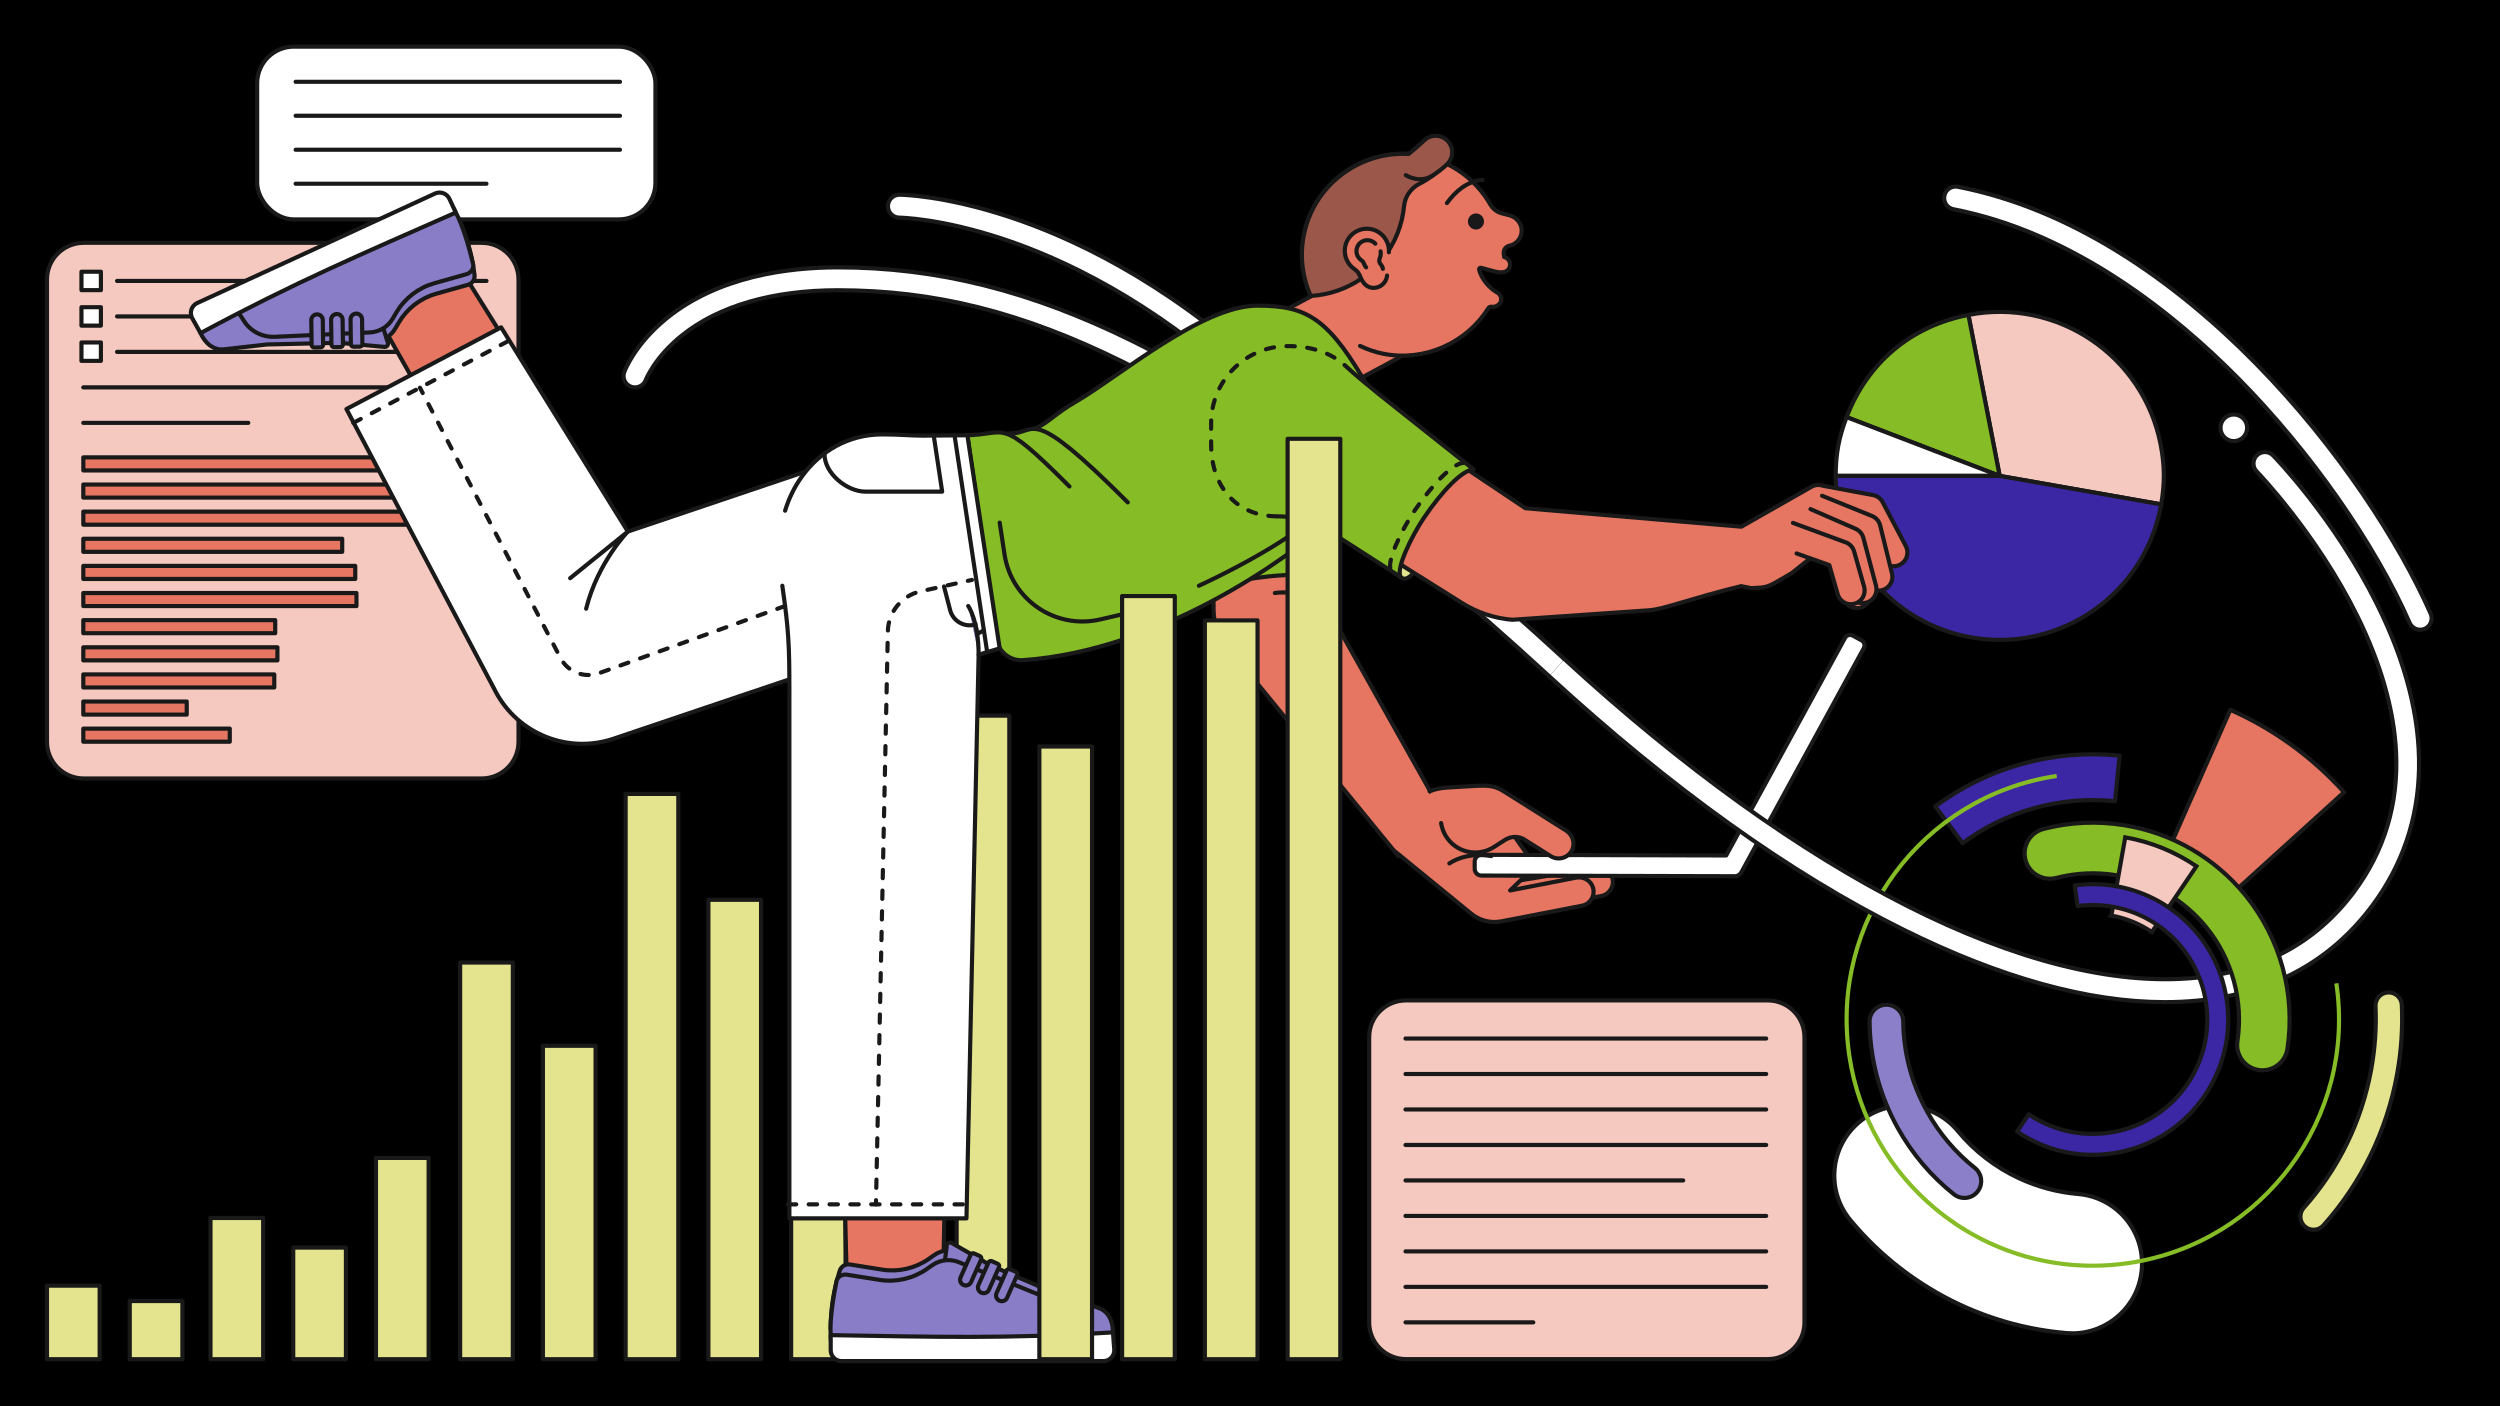
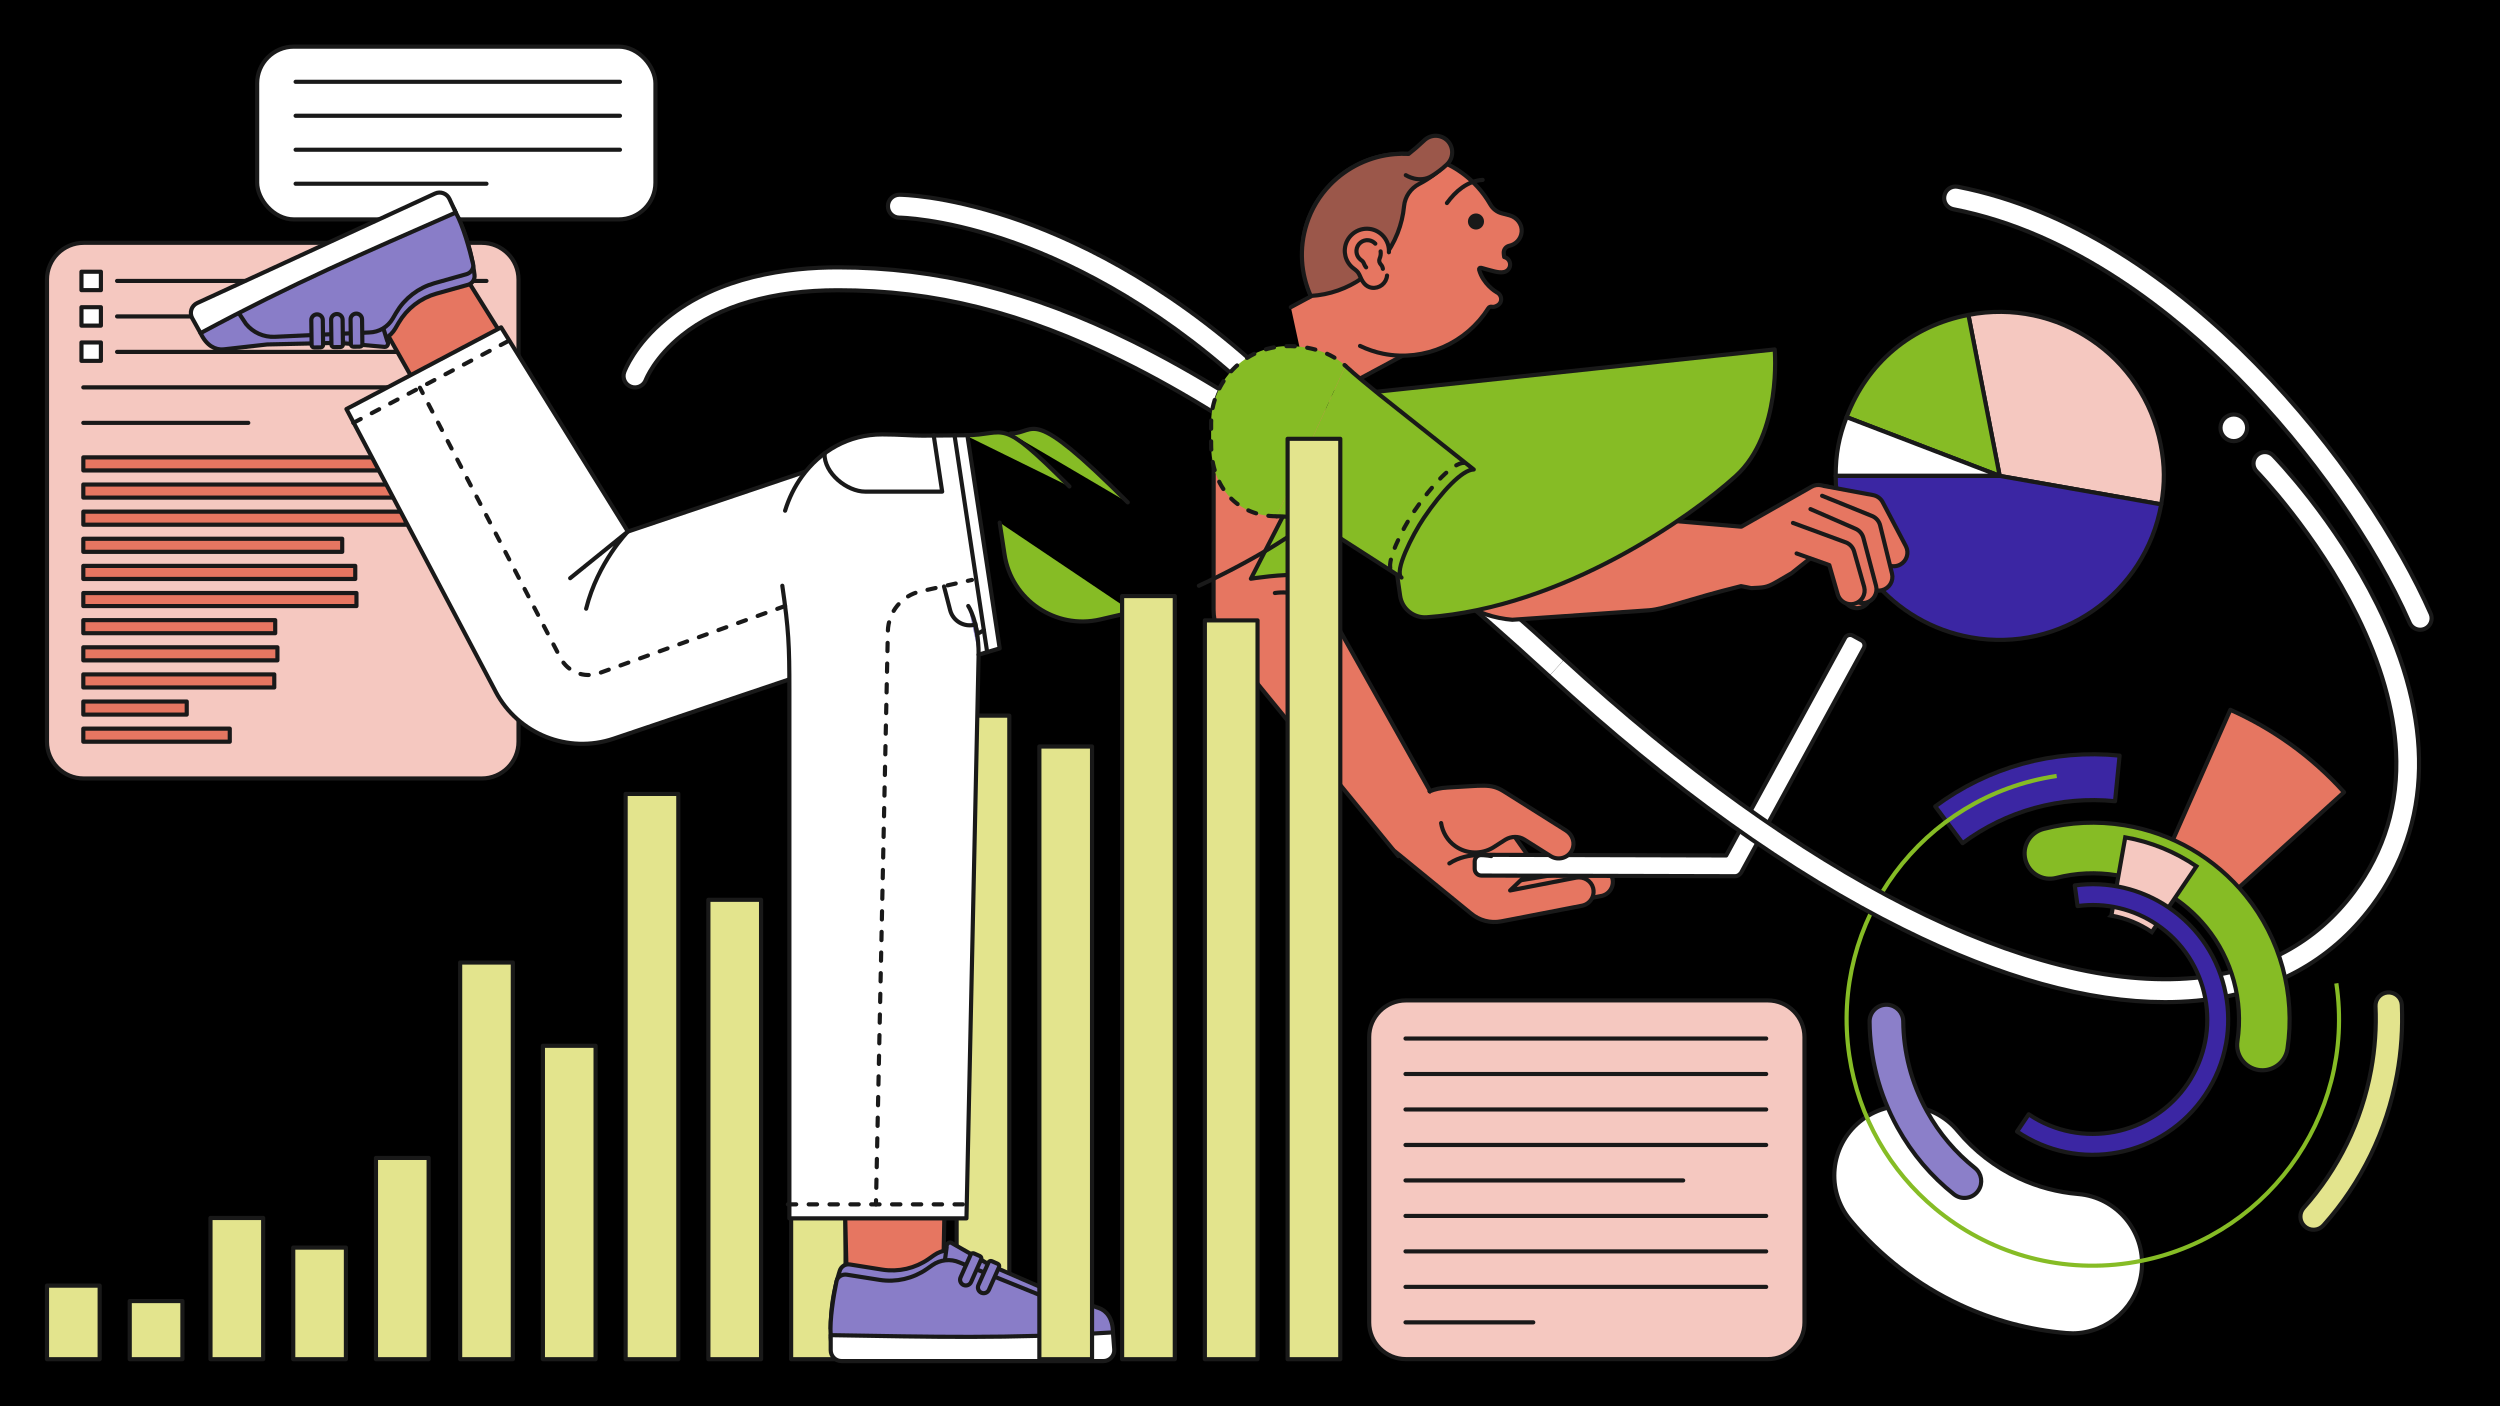
<svg xmlns="http://www.w3.org/2000/svg" id="uuid-f9684769-0b35-4c4b-ad02-b167b421fe5d" viewBox="0 0 1200 675">
  <g id="uuid-d4ee2cd2-5ca9-4487-98e8-2ecf37f935b2">
    <rect y="0" width="1200" height="675" />
  </g>
  <g id="uuid-c628dc26-8707-4f9c-85e7-43b29f587efe">
    <path d="M601.1,186.46c-1.32,0-2.65-.47-3.71-1.44-45.26-41.3-87.91-61-115.71-70.25-30.13-10.03-49.81-10.3-50.01-10.3-3.03-.02-5.48-2.5-5.46-5.54.02-3.02,2.47-5.46,5.5-5.46h.03c.85,0,21.23.23,52.86,10.68,28.95,9.57,73.3,29.95,120.21,72.75,2.24,2.05,2.4,5.53.36,7.77-1.09,1.19-2.57,1.79-4.06,1.79h-.01Z" style="fill:#fff; stroke:#191919; stroke-linecap:round; stroke-linejoin:round; stroke-width:2px;" />
    <path d="M743.55,324.54c-78.85-72.45-145.82-121.82-204.74-150.93-48.01-23.72-90.14-34.29-136.63-34.29-31.24,0-57.1,7.48-74.78,21.62-13.25,10.59-17.4,21.34-17.44,21.45-1.06,2.83-4.22,4.29-7.06,3.24-2.84-1.05-4.3-4.18-3.27-7.02.19-.53,4.93-13.23,20.22-25.71,24.88-20.31,58.5-24.57,82.32-24.57,47.61,0,92.57,11.26,141.5,35.43,59.88,29.58,127.69,79.53,207.31,152.69" style="fill:#fff; stroke:#191919; stroke-linecap:round; stroke-linejoin:round; stroke-width:2px;" />
    <path d="M1125.14,380.26c-15.67-17.35-34.34-30.58-54.58-39.55l-31.74,71.87c10.43,4.64,20.05,11.48,28.12,20.44l58.2-52.76Z" style="fill:#e67661; stroke:#191919; stroke-linecap:round; stroke-linejoin:round; stroke-width:2px;" />
    <path d="M994.71,639.99c-.96,0-1.92-.04-2.88-.12-17.67-1.51-34.81-6.07-50.94-13.56-20.31-9.44-38.55-23.51-52.75-40.7-11.78-14.26-9.77-35.38,4.49-47.16,14.26-11.78,35.38-9.77,47.16,4.49,7.88,9.54,18.02,17.36,29.33,22.61,9,4.18,18.55,6.73,28.4,7.57,18.43,1.57,32.1,17.79,30.53,36.23-1.49,17.47-16.13,30.66-33.34,30.66v-.02Z" style="fill:#fff; stroke:#191919; stroke-linecap:round; stroke-linejoin:round; stroke-width:2px;" />
    <path d="M685.39,262.45s-7.2,18.84-13.07,14.77c-5.87-4.06-5.07-24.91-5.07-24.91l19.01,10.13" style="fill:#e3e48d; stroke:#191919; stroke-linecap:round; stroke-linejoin:round; stroke-width:2px;" />
    <polygon points="886.28 260.45 886.28 260.45 899.22 267.18 886.28 260.45" style="fill:#e67661; stroke:#191919; stroke-linecap:round; stroke-linejoin:round; stroke-width:2px;" />
    <path d="M915.45,264.42l-10.1-21.57c-.85-1.82-2.49-3.16-4.46-3.62l-26.6-6.28c-1.66-.39-3.4-.13-4.86.74l-33.59,19.12-103.67-8.87-77.69-52.01c-3.75-16.48-8.73-4.66-26.35-4.66-20.46,0-8.54.28-8.54,20.74l.52,4.71c0,21.33,10.84,8.96-7.33,35.09h21.92l.77.05,66.23,41.55c7.26,4.58,15.62,7.38,24.17,8.08l65.78-4.56c7.37-.56,18.66-5.31,44.09-11.59.31,0,4.63.98,4.95.96,5.62-.32,7.06-.06,11.92-2.89l7.35-4.27,17.48-13.91c2.61-1.85,5.97-2.26,8.81-.78l-13.45-6.98,1.01-7.08,20.92,4.94,8.74,18.68c1.12,2.39,3.5,3.8,5.97,3.8.94,0,1.89-.2,2.79-.62,3.3-1.54,4.72-5.47,3.18-8.77h.04Z" style="fill:#e67661; stroke:#191919; stroke-linecap:round; stroke-linejoin:round; stroke-width:2px;" />
    <path d="M902.75,276.1c1.37-3.38-.3-7.25-3.53-8.93,3.62,1.88,1.96,12.81,3.53,8.93Z" style="fill:#e67661; stroke:#191919; stroke-linecap:round; stroke-linejoin:round; stroke-width:2px;" />
    <path d="M877.84,237.06l24.94,11.2c-1.8-.81-.44.81.06,2.77l5.84,23.09c.89,3.53-1.25,7.12-4.78,8.01-.97.24-1.94.26-2.86.09-2.43-.47-4.5-2.3-5.15-4.86l-5.05-19.99-19.61-8.81" style="fill:#e67661; stroke:#191919; stroke-linecap:round; stroke-linejoin:round; stroke-width:2px;" />
    <path d="M959.85,228.43l-15.02-77.27c42.68-8.3,84,19.58,92.29,62.25,1.95,10.03,2.02,18.63.25,28.69l-77.52-13.67h0Z" style="fill:#f5c8c0; stroke:#191919; stroke-linecap:round; stroke-linejoin:round; stroke-width:2px;" />
    <path d="M959.85,228.43l-73.49-28.21c10.05-26.18,30.94-43.71,58.47-49.06l15.02,77.27Z" style="fill:#86bc25; stroke:#191919; stroke-linecap:round; stroke-linejoin:round; stroke-width:2px;" />
    <path d="M959.85,228.43h-78.72c0-10.39,1.5-18.51,5.23-28.21l73.49,28.21Z" style="fill:#fff; stroke:#191919; stroke-linecap:round; stroke-linejoin:round; stroke-width:2px;" />
    <path d="M959.85,228.43l77.52,13.67c-7.55,42.81-48.38,71.4-91.19,63.85-37.68-6.64-65.05-39.26-65.05-77.52h78.72Z" style="fill:#3b26a3; stroke:#191919; stroke-linecap:round; stroke-linejoin:round; stroke-width:2px;" />
    <path d="M875.84,233.32l23.23,4.33c1.98.37,3.68,1.62,4.62,3.41l11.11,21.06c1.7,3.22.47,7.21-2.75,8.91-.88.47-1.82.71-2.76.76-2.48.12-4.92-1.17-6.15-3.51l-9.62-18.24-21.13-3.94" style="fill:#e67661; stroke:#191919; stroke-linecap:round; stroke-linejoin:round; stroke-width:2px;" />
    <path d="M874.66,242.48l19.25,13.7c1.64,1.17,2.66,3.02,2.76,5.03l1.23,23.78c.19,3.64-2.61,6.74-6.24,6.92-1,.05-1.95-.12-2.82-.47-2.3-.93-3.97-3.13-4.1-5.77l-1.06-20.6-17.52-12.46" style="fill:#e67661; stroke:#191919; stroke-linecap:round; stroke-linejoin:round; stroke-width:2px;" />
    <path d="M874.61,237.97l24.2,9.81c1.83.84,3.18,2.46,3.66,4.42l5.69,23.12c.87,3.54-1.29,7.11-4.82,7.98-.97.24-1.94.25-2.86.07-2.43-.48-4.49-2.33-5.12-4.89l-4.93-20.02-19.56-8.93" style="fill:#e67661; stroke:#191919; stroke-linecap:round; stroke-linejoin:round; stroke-width:2px;" />
    <path d="M869.03,244.37l21.65,9.45c1.85.81,3.22,2.41,3.74,4.36l6.08,23.02c.93,3.52-1.17,7.13-4.69,8.06-.96.25-1.94.28-2.86.12-2.44-.44-4.53-2.25-5.2-4.81l-5.27-19.94-19.7-8.6" style="fill:#e67661; stroke:#191919; stroke-linecap:round; stroke-linejoin:round; stroke-width:2px;" />
    <rect x="123.43" y="22.38" width="191.18" height="82.94" rx="17.62" ry="17.62" style="fill:#fff; stroke:#191919; stroke-linecap:round; stroke-linejoin:round; stroke-width:2px;" />
    <path d="M248.89,203.97v-69.8c0-9.73-7.89-17.62-17.62-17.62H40.17c-9.73,0-17.62,7.89-17.62,17.62v221.88c0,9.73,7.89,17.62,17.62,17.62h191.1c9.73,0,17.62-7.89,17.62-17.62v-152.08h0Z" style="fill:#f5c8c0; stroke:#191919; stroke-linecap:round; stroke-linejoin:round; stroke-width:2px;" />
    <line x1="141.9" y1="39.27" x2="297.58" y2="39.27" style="fill:none; stroke:#191919; stroke-linecap:round; stroke-linejoin:round; stroke-width:2px;" />
    <line x1="141.9" y1="55.57" x2="297.58" y2="55.57" style="fill:none; stroke:#191919; stroke-linecap:round; stroke-linejoin:round; stroke-width:2px;" />
    <line x1="141.9" y1="71.88" x2="297.58" y2="71.88" style="fill:none; stroke:#191919; stroke-linecap:round; stroke-linejoin:round; stroke-width:2px;" />
    <line x1="141.9" y1="88.19" x2="233.5" y2="88.19" style="fill:none; stroke:#191919; stroke-linecap:round; stroke-linejoin:round; stroke-width:2px;" />
    <line x1="56.2" y1="134.85" x2="233.5" y2="134.85" style="fill:none; stroke:#191919; stroke-linecap:round; stroke-linejoin:round; stroke-width:2px;" />
    <line x1="56.2" y1="168.91" x2="233.5" y2="168.91" style="fill:none; stroke:#191919; stroke-linecap:round; stroke-linejoin:round; stroke-width:2px;" />
    <line x1="56.2" y1="151.88" x2="233.5" y2="151.88" style="fill:none; stroke:#191919; stroke-linecap:round; stroke-linejoin:round; stroke-width:2px;" />
    <line x1="39.99" y1="185.94" x2="233.5" y2="185.94" style="fill:none; stroke:#191919; stroke-linecap:round; stroke-linejoin:round; stroke-width:2px;" />
    <line x1="39.99" y1="202.97" x2="119.17" y2="202.97" style="fill:none; stroke:#191919; stroke-linecap:round; stroke-linejoin:round; stroke-width:2px;" />
    <rect x="39.1" y="147.46" width="9.33" height="8.84" style="fill:#fff; stroke:#191919; stroke-linecap:round; stroke-linejoin:round; stroke-width:2px;" />
    <rect x="39.1" y="164.38" width="9.33" height="8.84" style="fill:#fff; stroke:#191919; stroke-linecap:round; stroke-linejoin:round; stroke-width:2px;" />
    <rect x="39.1" y="130.43" width="9.33" height="8.84" style="fill:#fff; stroke:#191919; stroke-linecap:round; stroke-linejoin:round; stroke-width:2px;" />
    <rect x="39.99" y="297.67" width="92.11" height="6.27" style="fill:#e67661; stroke:#191919; stroke-linecap:round; stroke-linejoin:round; stroke-width:2px;" />
    <rect x="39.99" y="284.65" width="131.11" height="6.27" style="fill:#e67661; stroke:#191919; stroke-linecap:round; stroke-linejoin:round; stroke-width:2px;" />
    <rect x="39.99" y="271.63" width="130.53" height="6.27" style="fill:#e67661; stroke:#191919; stroke-linecap:round; stroke-linejoin:round; stroke-width:2px;" />
    <rect x="39.99" y="349.75" width="70.3" height="6.27" style="fill:#e67661; stroke:#191919; stroke-linecap:round; stroke-linejoin:round; stroke-width:2px;" />
    <rect x="39.99" y="336.73" width="49.64" height="6.27" style="fill:#e67661; stroke:#191919; stroke-linecap:round; stroke-linejoin:round; stroke-width:2px;" />
    <rect x="39.99" y="323.71" width="91.66" height="6.27" style="fill:#e67661; stroke:#191919; stroke-linecap:round; stroke-linejoin:round; stroke-width:2px;" />
    <rect x="39.99" y="310.7" width="93.17" height="6.27" style="fill:#e67661; stroke:#191919; stroke-linecap:round; stroke-linejoin:round; stroke-width:2px;" />
    <rect x="40" y="219.54" width="186.68" height="6.27" style="fill:#e67661; stroke:#191919; stroke-linecap:round; stroke-linejoin:round; stroke-width:2px;" />
    <rect x="39.99" y="258.61" width="124.27" height="6.27" style="fill:#e67661; stroke:#191919; stroke-linecap:round; stroke-linejoin:round; stroke-width:2px;" />
    <rect x="40" y="245.58" width="154.78" height="6.27" style="fill:#e67661; stroke:#191919; stroke-linecap:round; stroke-linejoin:round; stroke-width:2px;" />
    <rect x="39.99" y="232.57" width="149.85" height="6.27" style="fill:#e67661; stroke:#191919; stroke-linecap:round; stroke-linejoin:round; stroke-width:2px;" />
    <rect x="379.74" y="434.43" width="26.12" height="217.98" style="fill:#e3e48d; stroke:#191919; stroke-linecap:round; stroke-linejoin:round; stroke-width:2px;" />
    <rect x="419.46" y="342.14" width="19.12" height="310.27" style="fill:#e3e48d; stroke:#191919; stroke-linecap:round; stroke-linejoin:round; stroke-width:2px;" />
    <rect x="459.18" y="343.51" width="25.29" height="308.9" style="fill:#e3e48d; stroke:#191919; stroke-linecap:round; stroke-linejoin:round; stroke-width:2px;" />
    <path d="M690.22,413.12c6.59-4.56,8.23-13.59,3.68-20.17l-54.81-97.52c-1.04-1.84-1.58-3.92-1.58-6.03l.07-89.45c.01-15.19-12.29-27.51-27.48-27.52-15.19-.01-27.51,12.29-27.52,27.48l-.07,92.67c0,7.09,2.67,13.56,7.08,18.44,0,0,72.76,89.12,81.64,99.91" style="fill:#e67661; stroke:#191919; stroke-linecap:round; stroke-linejoin:round; stroke-width:2px;" />
    <path d="M639.09,295.42s-11.36-13.12-27.15-10.77" style="fill:none; stroke:#191919; stroke-linecap:round; stroke-linejoin:round; stroke-width:2px;" />
    <path d="M600.42,277.8s14.9-2.49,25.91-1.75-9.55-30.12-9.55-30.12l-16.36,31.87Z" style="fill:#86bc25; stroke:#191919; stroke-linecap:round; stroke-linejoin:round; stroke-width:2px;" />
    <polyline points="619.6 147.43 633.5 139.96 680.15 145.43 679.56 167.32 629.73 194.1" style="fill:#e67661; stroke:#191919; stroke-linecap:round; stroke-linejoin:round; stroke-width:2px;" />
    <path d="M629.14,142.06c-3.24-8.22-6.01-21.76-1.93-34.57,7.34-23.05,31.11-37.3,54.89-32.88,14.72,2.74,26.45,11.7,33.24,23.51,1.2,2.09,3.15,3.64,5.48,4.25l3.67.96c3.61.94,6.25,4.29,5.9,8.01-.32,3.47-2.87,6-5.93,6.64-1.56.33-2.71,1.73-2.67,3.32.01.68.11,1.38.23,2.08.02,0,.05,0,.07.01,1.98.51,3.16,2.53,2.65,4.51-.39,1.5-1.64,2.54-3.09,2.73-2.47.42-5.31-.61-10.73-2.09-.58-.16-1.1.35-.94.94,1.82,6.73,7.78,10.47,8.42,10.8,1.59.73,2.48,2.51,2.04,4.26-.24.95-.94,1.69-1.79,2.16-1.08.59-1.9.69-2.58.55-.64-.13-1.29.11-1.64.66-10.45,16.68-30.56,25.85-50.46,21.89-3.81-.76-7.57-2.05-11.15-3.76" style="fill:#e67661; stroke:#191919; stroke-linecap:round; stroke-linejoin:round; stroke-width:2px;" />
    <circle cx="708.47" cy="106.32" r="2.86" style="fill:#191919; stroke:#191919; stroke-linecap:round; stroke-linejoin:round; stroke-width:2px;" />
    <path d="M711.67,86.35c-3.51.21-6.89,1.6-9.77,3.62s-5.28,4.66-7.37,7.49" style="fill:none; stroke:#191919; stroke-linecap:round; stroke-linejoin:round; stroke-width:2px;" />
    <path d="M638.46,88.7c8.15-8.42,19.23-13.75,31.06-14.72,4.13-.34,8.36-.15,12.58.63,4.3.8,8.33,2.14,12.07,3.92-3.75,3.99-8.13,7.27-12.91,9.73-4.12,2.12-6.88,6.13-7.32,10.74-.42,4.34-1.44,8.69-3.12,12.95-7.05,17.86-23.68,29.07-41.67,30.1-4.69-10.46-5.73-22.64-1.93-34.57,2.3-7.23,6.22-13.59,11.25-18.79l-.01.01Z" style="fill:#9b574a; stroke:#191919; stroke-linecap:round; stroke-linejoin:round; stroke-width:2px;" />
    <path d="M674.78,84.08s6.48,4.19,12.58.33c2.8-1.77,5.06-3.52,7.16-5.48,4.42-4.11,2.81-11.55-2.94-13.37-.06-.02-.12-.04-.19-.06-2.53-.78-5.29-.19-7.33,1.49l-4.29,3.9h0l-3.65,3" style="fill:#9b574a; stroke:#191919; stroke-linecap:round; stroke-linejoin:round; stroke-width:2px;" />
    <path d="M666.67,121.07c.36-5.55-3.81-10.56-9.33-11.21-6-.7-11.33,3.71-11.81,9.67-.19,2.34.41,4.71,1.71,6.68.64.98,1.45,1.85,2.37,2.56,1.15.89,2.19,1.58,2.82,2.96.71,1.55,1.3,3.14,2.47,4.43.9,1,2.11,1.73,3.44,1.94,3.75.58,7.13-2.14,7.44-5.85" style="fill:#e67661; stroke:#191919; stroke-linecap:round; stroke-linejoin:round; stroke-width:2px;" />
    <path d="M660.15,116.96c-.82-.88-1.94-1.49-3.2-1.64-2.97-.35-5.6,1.83-5.84,4.78-.09,1.16.2,2.33.84,3.3.32.48.72.91,1.17,1.27.57.44,1.08.78,1.4,1.47.35.77.64,1.55,1.22,2.19" style="fill:#e67661; stroke:#191919; stroke-linecap:round; stroke-linejoin:round; stroke-width:2px;" />
    <path d="M663.78,129.03c-.1-.78-.44-1.48-.97-2.07-.72-.82-1.03-1.84-.6-2.82.48-1.1.66-2.28.48-3.47" style="fill:#e67661; stroke:#191919; stroke-linecap:round; stroke-linejoin:round; stroke-width:2px;" />
-     <path d="M658.08,188.32c-20-35.63-30.4-41.61-54.58-41.61-26.66,0-66.56,34.21-86.83,45.94-20.26,11.73-12.32,16.26-52.36,16.26l13.98,97.67c.89,6.25,6.47,10.75,12.78,10.3,65.73-4.67,127.06-48.55,148.25-67.72,22.4-20.26,18.76-60.85,18.76-60.85v.01Z" style="fill:#86bc25; stroke:#191919; stroke-linecap:round; stroke-linejoin:round; stroke-width:2px;" />
+     <path d="M658.08,188.32l13.98,97.67c.89,6.25,6.47,10.75,12.78,10.3,65.73-4.67,127.06-48.55,148.25-67.72,22.4-20.26,18.76-60.85,18.76-60.85v.01Z" style="fill:#86bc25; stroke:#191919; stroke-linecap:round; stroke-linejoin:round; stroke-width:2px;" />
    <path d="M485.1,208.07c12.82,0,8.19-14.98,56.23,33.07" style="fill:#86bc25; stroke:#191919; stroke-linecap:round; stroke-linejoin:round; stroke-width:2px;" />
    <path d="M463.32,208.91c20.74,0,15.33-10.09,50.01,24.59" style="fill:#86bc25; stroke:#191919; stroke-linecap:round; stroke-linejoin:round; stroke-width:2px;" />
    <path d="M575.47,281.16c27.56-12.77,49.64-26.93,59.75-36.08" style="fill:none; stroke:#191919; stroke-linecap:round; stroke-linejoin:round; stroke-width:2px;" />
    <polyline points="225.15 229.81 175.46 141.88 218.93 125.73 285.27 231.82" style="fill:#e67661; stroke:#191919; stroke-linecap:round; stroke-linejoin:round; stroke-width:2px;" />
    <rect x="220.87" y="462.01" width="25.29" height="190.4" style="fill:#e3e48d; stroke:#191919; stroke-linecap:round; stroke-linejoin:round; stroke-width:2px;" />
    <rect x="260.59" y="501.98" width="25.29" height="150.43" style="fill:#e3e48d; stroke:#191919; stroke-linecap:round; stroke-linejoin:round; stroke-width:2px;" />
    <rect x="300.3" y="381.08" width="25.29" height="271.33" style="fill:#e3e48d; stroke:#191919; stroke-linecap:round; stroke-linejoin:round; stroke-width:2px;" />
    <rect x="340.02" y="431.91" width="25.29" height="220.5" style="fill:#e3e48d; stroke:#191919; stroke-linecap:round; stroke-linejoin:round; stroke-width:2px;" />
    <polyline points="454.19 538.58 452.19 639.55 406.83 630.31 403.75 505.22" style="fill:#e67661; stroke:#191919; stroke-linecap:round; stroke-linejoin:round; stroke-width:2px;" />
    <path d="M237.9,331.94l-71.61-135.6,74.25-39.21,60.84,98.02,112.49-37.98,29.43,87.17-148.74,50.22c-21.88,7.39-45.89-2.19-56.67-22.61l.01-.01Z" style="fill:#fff; stroke:#191919; stroke-linecap:round; stroke-linejoin:round; stroke-width:2px;" />
    <path d="M375.51,281.16c3.07,21.16,3.39,28.64,3.39,50.03v253.62h85l5.84-270.58,10.11-3-15.14-99.82-.37-2.49h0c-7.26,0-10.83.19-21.49.19-5.68,0-10.95-.6-19.38-.6-16.19,0-29.8,8.03-38.58,20.24-3.5,4.87-6.23,10.41-8.05,16.38" style="fill:#fff; stroke:#191919; stroke-linecap:round; stroke-linejoin:round; stroke-width:2px;" />
    <path d="M273.68,277.53l27.7-22.39s-14.46,14.72-20.03,37.03" style="fill:none; stroke:#191919; stroke-linecap:round; stroke-linejoin:round; stroke-width:2px;" />
    <path d="M469.74,314.22c0-16.29-4.99-23.34-4.99-23.34" style="fill:#897dc8; stroke:#191919; stroke-linecap:round; stroke-linejoin:round; stroke-width:2px;" />
    <path d="M398.74,637.56c0-8.8,1.29-17.56,3.85-25.98l.49-1.6c.63-2.09,2.71-3.39,4.87-3.04l15.46,2.47c7.86,1.26,15.89-.59,22.41-5.15l2.56-1.79c3.75-2.62,8.59-3.11,12.79-1.29l46.3,20.06,19.88,6.57c3.84,1.27,6.86,5.13,6.86,11.76,0,0-14.61,10.99-55.64,12.72-41.04,1.72-79.83-14.72-79.83-14.72v-.01Z" style="fill:#897dc8; stroke:#191919; stroke-linecap:round; stroke-linejoin:round; stroke-width:2px;" />
    <path d="M453.5,605.35l.89-6.66c-.26-1.5,1.06-2.73,2.29-2.13l18.95,10.88" style="fill:#897dc8; stroke:#191919; stroke-linecap:round; stroke-linejoin:round; stroke-width:2px;" />
    <path d="M513.74,642.14l-1.19-7.68c-1.31-5.18-5.01-9.42-9.96-11.43l-42.09-17.08c-4.26-1.84-9.17-1.34-12.98,1.33l-2.61,1.82c-6.62,4.62-14.77,6.5-22.74,5.24l-15.68-2.49c-2.19-.35-4.5.92-4.95,3.09-1.45,7.07-3.36,18.69-2.81,25.92s0,1,0,1c0,0,55.69,6.92,115.01.27v.01Z" style="fill:#897dc8; stroke:#191919; stroke-linecap:round; stroke-linejoin:round; stroke-width:2px;" />
    <path d="M462.473,616.788h0c-1.389-.618-2.017-2.255-1.399-3.644l4.838-10.872c.272-.612.999-.891,1.611-.619l2.814,1.252c.612.272.891.999.619,1.611l-4.838,10.872c-.618,1.389-2.255,2.017-3.644,1.399h0Z" style="fill:#897dc8; stroke:#191919; stroke-linecap:round; stroke-linejoin:round; stroke-width:2px;" />
    <path d="M471.038,620.504h0c-1.389-.618-2.017-2.255-1.399-3.644l4.838-10.872c.272-.612.999-.891,1.611-.619l2.814,1.252c.612.272.891.999.619,1.611l-4.838,10.872c-.618,1.389-2.255,2.017-3.644,1.399h0Z" style="fill:#897dc8; stroke:#191919; stroke-linecap:round; stroke-linejoin:round; stroke-width:2px;" />
-     <path d="M479.738,624.343h0c-1.389-.618-2.017-2.255-1.399-3.644l4.838-10.872c.272-.612.999-.891,1.611-.619l2.814,1.252c.612.272.891.999.619,1.611l-4.838,10.872c-.618,1.389-2.255,2.017-3.644,1.399h0Z" style="fill:#897dc8; stroke:#191919; stroke-linecap:round; stroke-linejoin:round; stroke-width:2px;" />
    <path d="M398.74,648.1v-7.23c49.32.81,84.19,1.85,135.47-1.33l.63,8.15c.24,3.04-2.17,5.63-5.21,5.63h-125.66c-2.89,0-5.23-2.34-5.23-5.23v.01Z" style="fill:#fff; stroke:#191919; stroke-linecap:round; stroke-linejoin:round; stroke-width:2px;" />
    <path d="M220.16,105.04c3.68,7.99,6.17,16.49,7.37,25.21l.23,1.66c.3,2.16-1.05,4.21-3.15,4.8l-15.08,4.22c-7.66,2.14-14.19,7.18-18.21,14.05l-1.57,2.69c-2.31,3.95-6.5,6.42-11.08,6.52l-50.45,1.15-20.8,2.35c-4.02.45-8.38-1.79-11.15-7.81,0,0,8.67-16.1,45.22-34.82,36.55-18.73,78.67-20.02,78.67-20.02h0Z" style="fill:#897dc8; stroke:#191919; stroke-linecap:round; stroke-linejoin:round; stroke-width:2px;" />
    <path d="M183.89,157.2l1.98,6.42c.87,1.26.18,2.92-1.19,2.9l-21.77-1.95" style="fill:#897dc8; stroke:#191919; stroke-linecap:round; stroke-linejoin:round; stroke-width:2px;" />
    <path d="M113.77,148.98l4.29,6.48c3.36,4.15,8.49,6.46,13.82,6.21l45.38-2.09c4.64-.11,8.89-2.62,11.24-6.64l1.61-2.75c4.08-6.97,10.7-12.08,18.47-14.27l15.29-4.3c2.13-.6,3.7-2.72,3.2-4.88-1.64-7.03-4.77-18.38-8.29-24.72-3.53-6.34-.42-.91-.42-.91,0,0-53.48,17-104.58,47.86l-.01.01Z" style="fill:#897dc8; stroke:#191919; stroke-linecap:round; stroke-linejoin:round; stroke-width:2px;" />
    <path d="M170.99,150.528h0c1.52-.02,2.776,1.204,2.795,2.724l.154,11.899c.009.67-.534,1.227-1.204,1.236l-3.08.04c-.67.009-1.227-.534-1.236-1.204l-.154-11.899c-.02-1.52,1.204-2.776,2.724-2.795h0Z" style="fill:#897dc8; stroke:#191919; stroke-linecap:round; stroke-linejoin:round; stroke-width:2px;" />
    <path d="M161.663,150.728h0c1.52-.02,2.776,1.204,2.795,2.724l.154,11.899c.009.67-.534,1.227-1.204,1.236l-3.08.04c-.67.009-1.227-.534-1.236-1.204l-.154-11.899c-.02-1.52,1.204-2.776,2.724-2.795h0Z" style="fill:#897dc8; stroke:#191919; stroke-linecap:round; stroke-linejoin:round; stroke-width:2px;" />
    <path d="M152.146,150.891h0c1.52-.02,2.776,1.204,2.795,2.724l.154,11.899c.009.67-.534,1.227-1.204,1.236l-3.08.04c-.67.009-1.227-.534-1.236-1.204l-.154-11.899c-.02-1.52,1.204-2.776,2.724-2.795h0Z" style="fill:#897dc8; stroke:#191919; stroke-linecap:round; stroke-linejoin:round; stroke-width:2px;" />
    <path d="M215.74,95.47l3.02,6.56c-45.14,19.89-77.25,33.52-122.5,57.87l-3.98-7.14c-1.48-2.66-.39-6.02,2.38-7.3l114.14-52.55c2.62-1.21,5.73-.06,6.93,2.56h.01Z" style="fill:#fff; stroke:#191919; stroke-linecap:round; stroke-linejoin:round; stroke-width:2px;" />
    <rect x="498.89" y="358.32" width="25.29" height="294.09" style="fill:#e3e48d; stroke:#191919; stroke-linecap:round; stroke-linejoin:round; stroke-width:2px;" />
    <line x1="458.18" y1="208.99" x2="473.84" y2="313.01" style="fill:none; stroke:#191919; stroke-linecap:round; stroke-linejoin:round; stroke-width:2px;" />
    <line x1="420.46" y1="578.09" x2="420.5" y2="576.09" style="fill:none; stroke:#191919; stroke-linecap:round; stroke-miterlimit:10; stroke-width:2px;" />
    <path d="M420.62,570.15l5.55-267.11c.19-9.26,6.68-17.18,15.72-19.19l19.78-4.4" style="fill:none; stroke:#191919; stroke-dasharray:3.96 5.95; stroke-linecap:round; stroke-miterlimit:10; stroke-width:2px;" />
    <line x1="464.57" y1="278.8" x2="466.53" y2="278.36" style="fill:none; stroke:#191919; stroke-linecap:round; stroke-miterlimit:10; stroke-width:2px;" />
    <path d="M472.27,302.56l-3.22,1.71-.86-4.5h0c-5.27,1.53-10.76-1.6-12.13-6.91l-2.93-11.35" style="fill:none; stroke:#191919; stroke-linecap:round; stroke-miterlimit:10; stroke-width:2px;" />
    <path d="M448.18,208.99l4.06,26.99h-36.93c-8.64,0-19.81-8.75-19.54-18.34" style="fill:none; stroke:#191919; stroke-linecap:round; stroke-linejoin:round; stroke-width:2px;" />
    <line x1="378.18" y1="578.09" x2="463.3" y2="578.09" style="fill:none; stroke:#191919; stroke-dasharray:4 6; stroke-linecap:round; stroke-miterlimit:10; stroke-width:2px;" />
    <line x1="169.61" y1="202.98" x2="243.86" y2="163.77" style="fill:none; stroke:#191919; stroke-dasharray:4 6; stroke-linecap:round; stroke-miterlimit:10; stroke-width:2px;" />
    <path d="M376.85,290.89l-89.25,32.22c-7.13,2.57-15.06-.52-18.55-7.25l-67.48-129.75" style="fill:none; stroke:#191919; stroke-dasharray:4 6; stroke-linecap:round; stroke-miterlimit:10; stroke-width:2px;" />
    <path d="M479.85,250.86l2.33,15.3c3.32,21.8,24.5,36.16,45.98,31.16l15.44-3.59" style="fill:#86bc25; stroke:#191919; stroke-linecap:round; stroke-linejoin:round; stroke-width:2px;" />
    <path d="M645.82,175.62c4.47,4.17,11.99,10.29,16.74,14.13l44.84,35.61c-5.47.03-15.37,10.6-23.88,23.13-5.67,8.35-14.46,25.9-10.8,28.74l-38.01-24.41s-8.67-5-21.92-5" style="fill:#86bc25; stroke:#191919; stroke-linecap:round; stroke-linejoin:round; stroke-width:2px;" />
    <path d="M612.8,247.81c-18.35,0-31.46-13.28-31.46-34.61v-10.02c0-20.13,16.08-36.74,36.21-37.04,11.22-.16,21.33,3,28.27,9.48" style="fill:#86bc25; stroke:#191919; stroke-dasharray:4 6; stroke-linecap:round; stroke-linejoin:round; stroke-width:2px;" />
    <path d="M702.77,222.14c-5.47.03-15.37,10.6-23.88,23.13-5.67,8.35-14.46,25.9-10.8,28.74" style="fill:none; stroke:#191919; stroke-dasharray:4 6; stroke-linecap:round; stroke-linejoin:round; stroke-width:2px;" />
    <path d="M942.05,404.72l-13.13-17.65c25.4-18.89,56.82-27.55,88.49-24.38l-2.19,21.89c-26.19-2.62-52.18,4.53-73.17,20.14h0Z" style="fill:#3b26a3; stroke:#191919; stroke-linecap:round; stroke-linejoin:round; stroke-width:2px;" />
    <path d="M1106.1,588.49h0c-2.42-2.37-2.55-6.22-.3-8.74,16.65-18.65,27.79-41.44,32.34-66.27,1.85-10.1,2.56-20.32,2.1-30.48-.15-3.39,2.37-6.31,5.75-6.62h0c3.58-.32,6.72,2.39,6.89,5.98.5,11.13-.27,22.34-2.29,33.4-4.98,27.13-17.15,52.03-35.34,72.41-2.4,2.69-6.57,2.85-9.15.33v-.01Z" style="fill:#e3e48d; stroke:#191919; stroke-linecap:round; stroke-linejoin:round; stroke-width:2px;" />
    <path d="M949.57,571.5c-2.65,3.87-8.02,4.67-11.69,1.75-10.73-8.52-19.99-19.26-27.05-32-8.94-16.15-13.27-33.62-13.43-50.87-.04-4.66,3.9-8.37,8.55-8.1h0c4.23.25,7.57,3.72,7.61,7.97.13,14.64,3.81,29.46,11.4,43.18,5.99,10.82,13.86,19.94,22.97,27.17,3.32,2.64,4.04,7.4,1.64,10.89h0v.01Z" style="fill:#8b7fc9; stroke:#191919; stroke-miterlimit:10; stroke-width:2px;" />
    <path d="M987.2,372.47c-64.55,9.59-109.11,69.69-99.53,134.24,4.44,29.9,19.72,55.51,41.25,73.44,24.96,20.78,58.33,31.24,92.99,26.09,64.55-9.59,109.11-69.69,99.53-134.24" style="fill:none; stroke:#86bc25; stroke-miterlimit:10; stroke-width:2px;" />
    <rect x="618.05" y="210.63" width="25.29" height="441.78" style="fill:#e3e48d; stroke:#191919; stroke-linecap:round; stroke-linejoin:round; stroke-width:2px;" />
    <rect x="538.61" y="286.12" width="25.29" height="366.29" style="fill:#e3e48d; stroke:#191919; stroke-linecap:round; stroke-linejoin:round; stroke-width:2px;" />
    <rect x="578.33" y="297.79" width="25.29" height="354.62" style="fill:#e3e48d; stroke:#191919; stroke-linecap:round; stroke-linejoin:round; stroke-width:2px;" />
    <path d="M725.7,438.15l42.59-8.01c1-.15,1.91-.5,2.71-1.01,2.32-1.48,3.63-4.29,3.03-7.2-.75-3.62-4.35-5.91-8.01-5.37l-45.64,7.56" style="fill:#e67661; stroke:#191919; stroke-linecap:round; stroke-linejoin:round; stroke-width:2px;" />
    <path d="M686.27,379.83l37.46,17.07,13.27,18.83-12.14,11.69,31.6-6.14c3.63-.7,7.34,1.42,8.25,5,.73,2.88-.45,5.75-2.7,7.33-.77.55-1.67.94-2.66,1.13l-31.86,6.19-6.91,1.32c-5.19.99-10.54-.42-14.57-3.83l-36.78-30.04" style="fill:#e67661; stroke:#191919; stroke-linecap:round; stroke-linejoin:round; stroke-width:2px;" />
    <path d="M711.11,410.31l117.45.31,57.05-104.42c.73-1.34,2.42-1.84,3.76-1.1l4.15,2.27c1.34.73,1.84,2.42,1.1,3.76l-58.8,107.62c-.16.3-.38.55-.63.76-.59.66-1.45,1.08-2.4,1.08l-121.72-.32c-1.78,0-3.22-1.45-3.22-3.24v-3.5c.01-1.78,1.46-3.22,3.25-3.22h.01Z" style="fill:#fff; stroke:#191919; stroke-linecap:round; stroke-linejoin:round; stroke-width:2px;" />
    <path d="M691.73,395.07c.68,4.35,3.04,8.43,6.8,11.08,5.59,3.94,12.65,3.94,18.08.72l6-3.84c2.82-1.67,6.29-1.8,9.07-.05l12.66,7.97c3.54,2.23,8.29.97,10.22-2.86,1.68-3.34.31-7.44-2.85-9.43l-29.85-18.79c-6.32-3.98-9.88-2.71-26.93-1.86-3.54.18-6.38.85-8.67,1.81" style="fill:#e67661; stroke:#191919; stroke-linecap:round; stroke-linejoin:round; stroke-width:2px;" />
    <path d="M715.76,410.94c.58.13-10.69-2.63-20.07,3.5" style="fill:none; stroke:#191919; stroke-linecap:round; stroke-linejoin:round; stroke-width:2px;" />
    <path d="M860.62,251l25.65,9.45c1.85.81,3.22,2.41,3.74,4.36l4.8,16.93c.93,3.52-1.17,7.13-4.69,8.06-.96.25-1.94.28-2.86.12-2.44-.44-4.53-2.25-5.2-4.81l-3.99-13.85-15.7-5.6" style="fill:#e67661; stroke:#191919; stroke-linecap:round; stroke-linejoin:round; stroke-width:2px;" />
    <rect x="101.03" y="584.62" width="25.29" height="67.79" style="fill:#e3e48d; stroke:#191919; stroke-linecap:round; stroke-linejoin:round; stroke-width:2px;" />
    <rect x="140.75" y="598.85" width="25.29" height="53.56" style="fill:#e3e48d; stroke:#191919; stroke-linecap:round; stroke-linejoin:round; stroke-width:2px;" />
    <rect x="180.46" y="555.8" width="25.29" height="96.61" style="fill:#e3e48d; stroke:#191919; stroke-linecap:round; stroke-linejoin:round; stroke-width:2px;" />
    <rect x="22.55" y="617.1" width="25.29" height="35.31" style="fill:#e3e48d; stroke:#191919; stroke-linecap:round; stroke-linejoin:round; stroke-width:2px;" />
    <rect x="62.27" y="624.51" width="25.29" height="27.9" style="fill:#e3e48d; stroke:#191919; stroke-linecap:round; stroke-linejoin:round; stroke-width:2px;" />
    <path d="M751,316.44c113.76,104.53,223.98,160.26,302.41,152.94,32.58-3.05,58.29-16.89,76.4-41.15,14.71-19.71,21.54-42.39,20.28-67.43-1.02-20.33-7.31-42.31-18.69-65.32-19.63-39.67-47.89-68.87-48.17-69.16-2.12-2.17-2.08-5.66.09-7.78,2.17-2.12,5.65-2.08,7.78.09,1.2,1.23,29.62,30.56,50.04,71.73,27.51,55.45,26.64,105.39-2.52,144.45-20.05,26.86-48.38,42.17-84.19,45.52-4.97.46-10.06.7-15.25.7-36.83,0-79.04-11.7-125.72-34.88-54.22-26.92-111.39-67.84-169.91-121.61" style="fill:#fff; stroke:#191919; stroke-linecap:round; stroke-linejoin:round; stroke-width:2px;" />
    <path d="M1161.69,302.28c-2.11,0-4.13-1.23-5.04-3.28-16.95-38.47-47.69-82.33-82.24-117.32-30.49-30.87-78.96-70.03-136.77-81.24-2.98-.58-4.93-3.46-4.35-6.45s3.46-4.93,6.45-4.35c108.9,21.13,197.02,136.91,226.98,204.93,1.22,2.78-.04,6.03-2.82,7.25-.72.32-1.47.47-2.21.47v-.01Z" style="fill:#fff; stroke:#191919; stroke-linecap:round; stroke-linejoin:round; stroke-width:2px;" />
    <circle cx="1072.23" cy="205.35" r="6.4" style="fill:#fff; stroke:#191919; stroke-linecap:round; stroke-linejoin:round; stroke-width:2px;" />
    <path d="M848.53,652.38c9.73,0,17.62-7.89,17.62-17.62v-136.95c0-9.73-7.89-17.62-17.62-17.62h-173.71c-9.73,0-17.62,7.89-17.62,17.62v136.95c0,9.73,7.89,17.62,17.62,17.62h173.71Z" style="fill:#f5c8c0; stroke:#191919; stroke-linecap:round; stroke-linejoin:round; stroke-width:2px;" />
    <line x1="674.65" y1="498.49" x2="847.76" y2="498.49" style="fill:none; stroke:#191919; stroke-linecap:round; stroke-linejoin:round; stroke-width:2px;" />
    <line x1="674.65" y1="532.55" x2="847.76" y2="532.55" style="fill:none; stroke:#191919; stroke-linecap:round; stroke-linejoin:round; stroke-width:2px;" />
    <line x1="674.65" y1="515.52" x2="847.76" y2="515.52" style="fill:none; stroke:#191919; stroke-linecap:round; stroke-linejoin:round; stroke-width:2px;" />
    <line x1="674.65" y1="549.58" x2="847.76" y2="549.58" style="fill:none; stroke:#191919; stroke-linecap:round; stroke-linejoin:round; stroke-width:2px;" />
    <line x1="674.65" y1="566.61" x2="807.92" y2="566.61" style="fill:none; stroke:#191919; stroke-linecap:round; stroke-linejoin:round; stroke-width:2px;" />
    <line x1="674.65" y1="583.64" x2="847.76" y2="583.64" style="fill:none; stroke:#191919; stroke-linecap:round; stroke-linejoin:round; stroke-width:2px;" />
    <line x1="674.65" y1="617.7" x2="847.76" y2="617.7" style="fill:none; stroke:#191919; stroke-linecap:round; stroke-linejoin:round; stroke-width:2px;" />
    <line x1="674.65" y1="600.67" x2="847.76" y2="600.67" style="fill:none; stroke:#191919; stroke-linecap:round; stroke-linejoin:round; stroke-width:2px;" />
    <line x1="674.65" y1="634.73" x2="735.97" y2="634.73" style="fill:none; stroke:#191919; stroke-linecap:round; stroke-linejoin:round; stroke-width:2px;" />
    <path d="M1097.23,506.15c-2.06,5.09-7.39,8.29-13.06,7.45-6.64-.99-11.21-7.18-10.21-13.81,2.91-19.45-2.51-39.36-14.89-54.62-10.88-13.42-26.25-22.32-43.28-25.07-9.67-1.56-19.36-1.12-28.8,1.31-6.5,1.67-13.12-2.23-14.8-8.73-1.67-6.5,2.23-13.12,8.73-14.8,12.71-3.28,25.75-3.87,38.75-1.77,22.93,3.71,43.63,15.7,58.27,33.76,16.66,20.55,23.97,47.35,20.04,73.52-.15.97-.4,1.9-.75,2.77v-.01Z" style="fill:#86bc25; stroke:#191919; stroke-linecap:round; stroke-linejoin:round; stroke-width:2px;" />
    <path d="M1013.45,439.49l6.67-37.57c12.31,2.18,23.81,6.86,34.17,13.88l-21.41,31.59c-5.9-4-12.44-6.65-19.43-7.9Z" style="fill:#f5c8c0; stroke:#191919; stroke-miterlimit:10; stroke-width:2px;" />
    <path d="M1068.53,500.76c-1.57,8.84-5,17.32-10.18,24.98-9.72,14.37-24.45,24.09-41.48,27.38s-34.32-.26-48.69-9.98l5.6-8.28c25.09,16.97,59.31,10.37,76.29-14.72,16.98-25.09,10.37-59.31-14.72-76.29-11.2-7.58-24.74-10.75-38.12-8.94l-1.34-9.91c15.82-2.14,31.83,1.61,45.07,10.57,14.37,9.72,24.09,24.45,27.38,41.48,1.54,7.95,1.58,15.97.2,23.71h-.01Z" style="fill:#3b26a3; stroke:#191919; stroke-linecap:round; stroke-linejoin:round; stroke-width:2px;" />
  </g>
</svg>